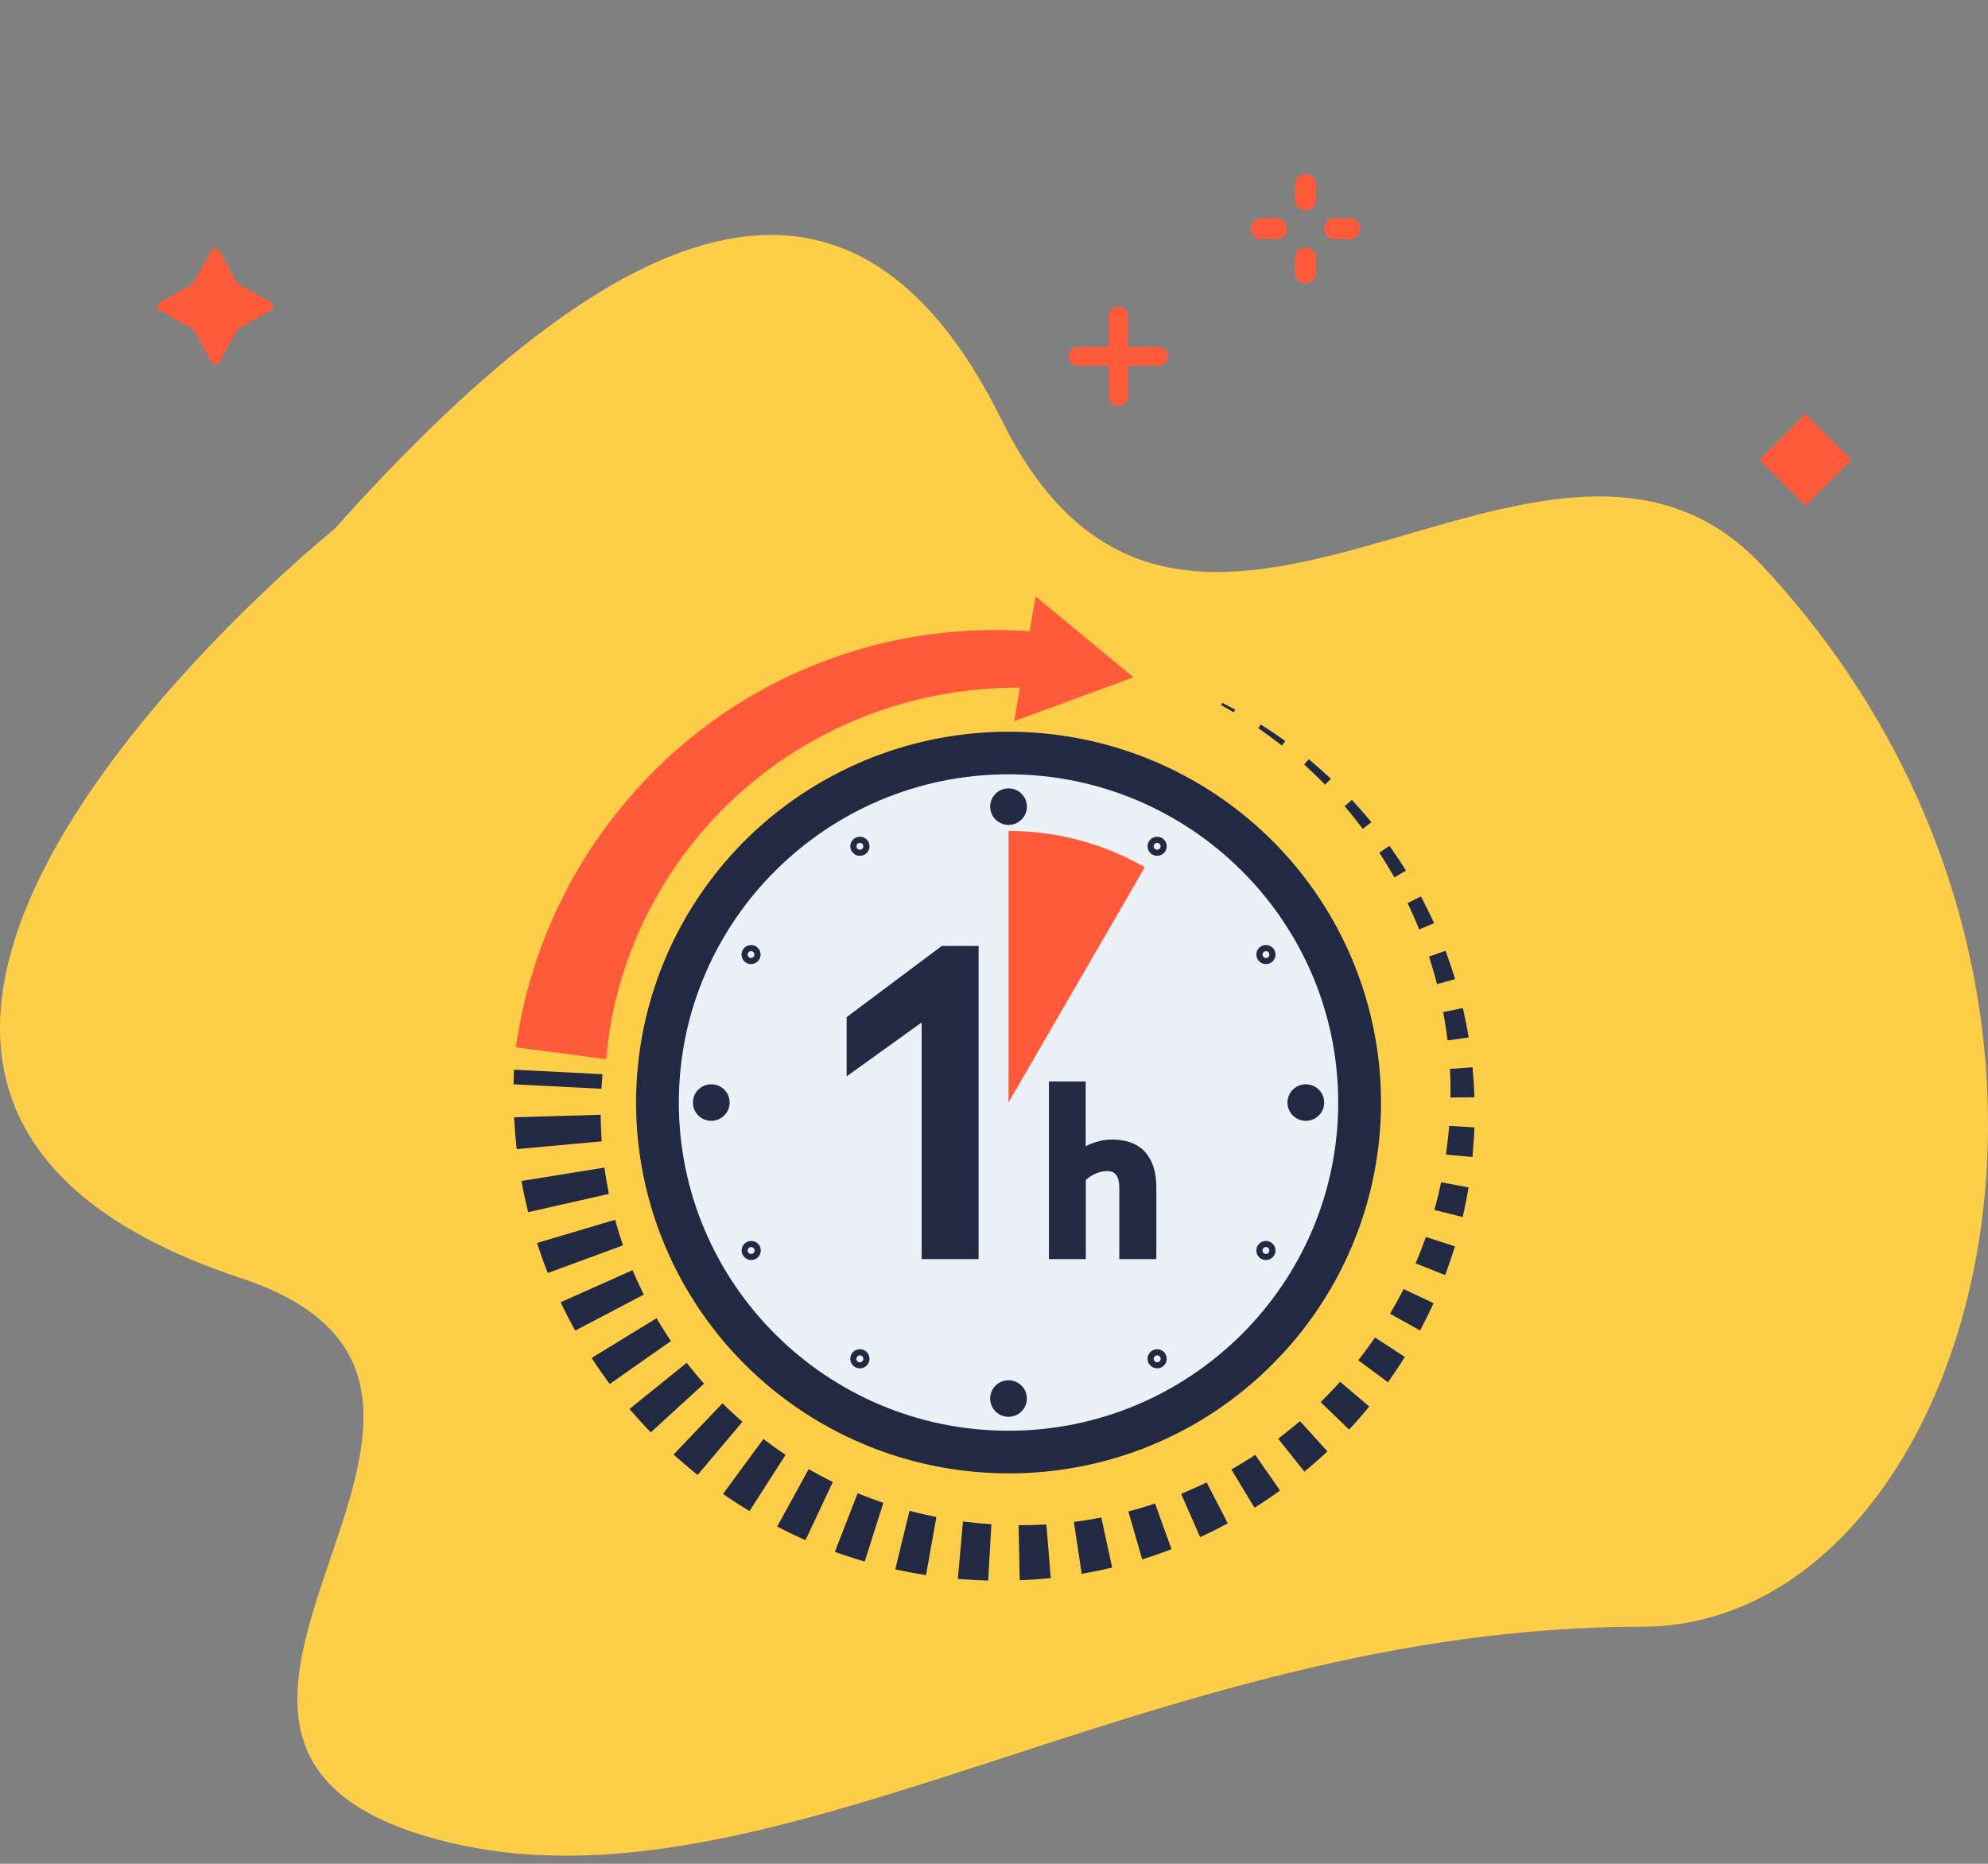
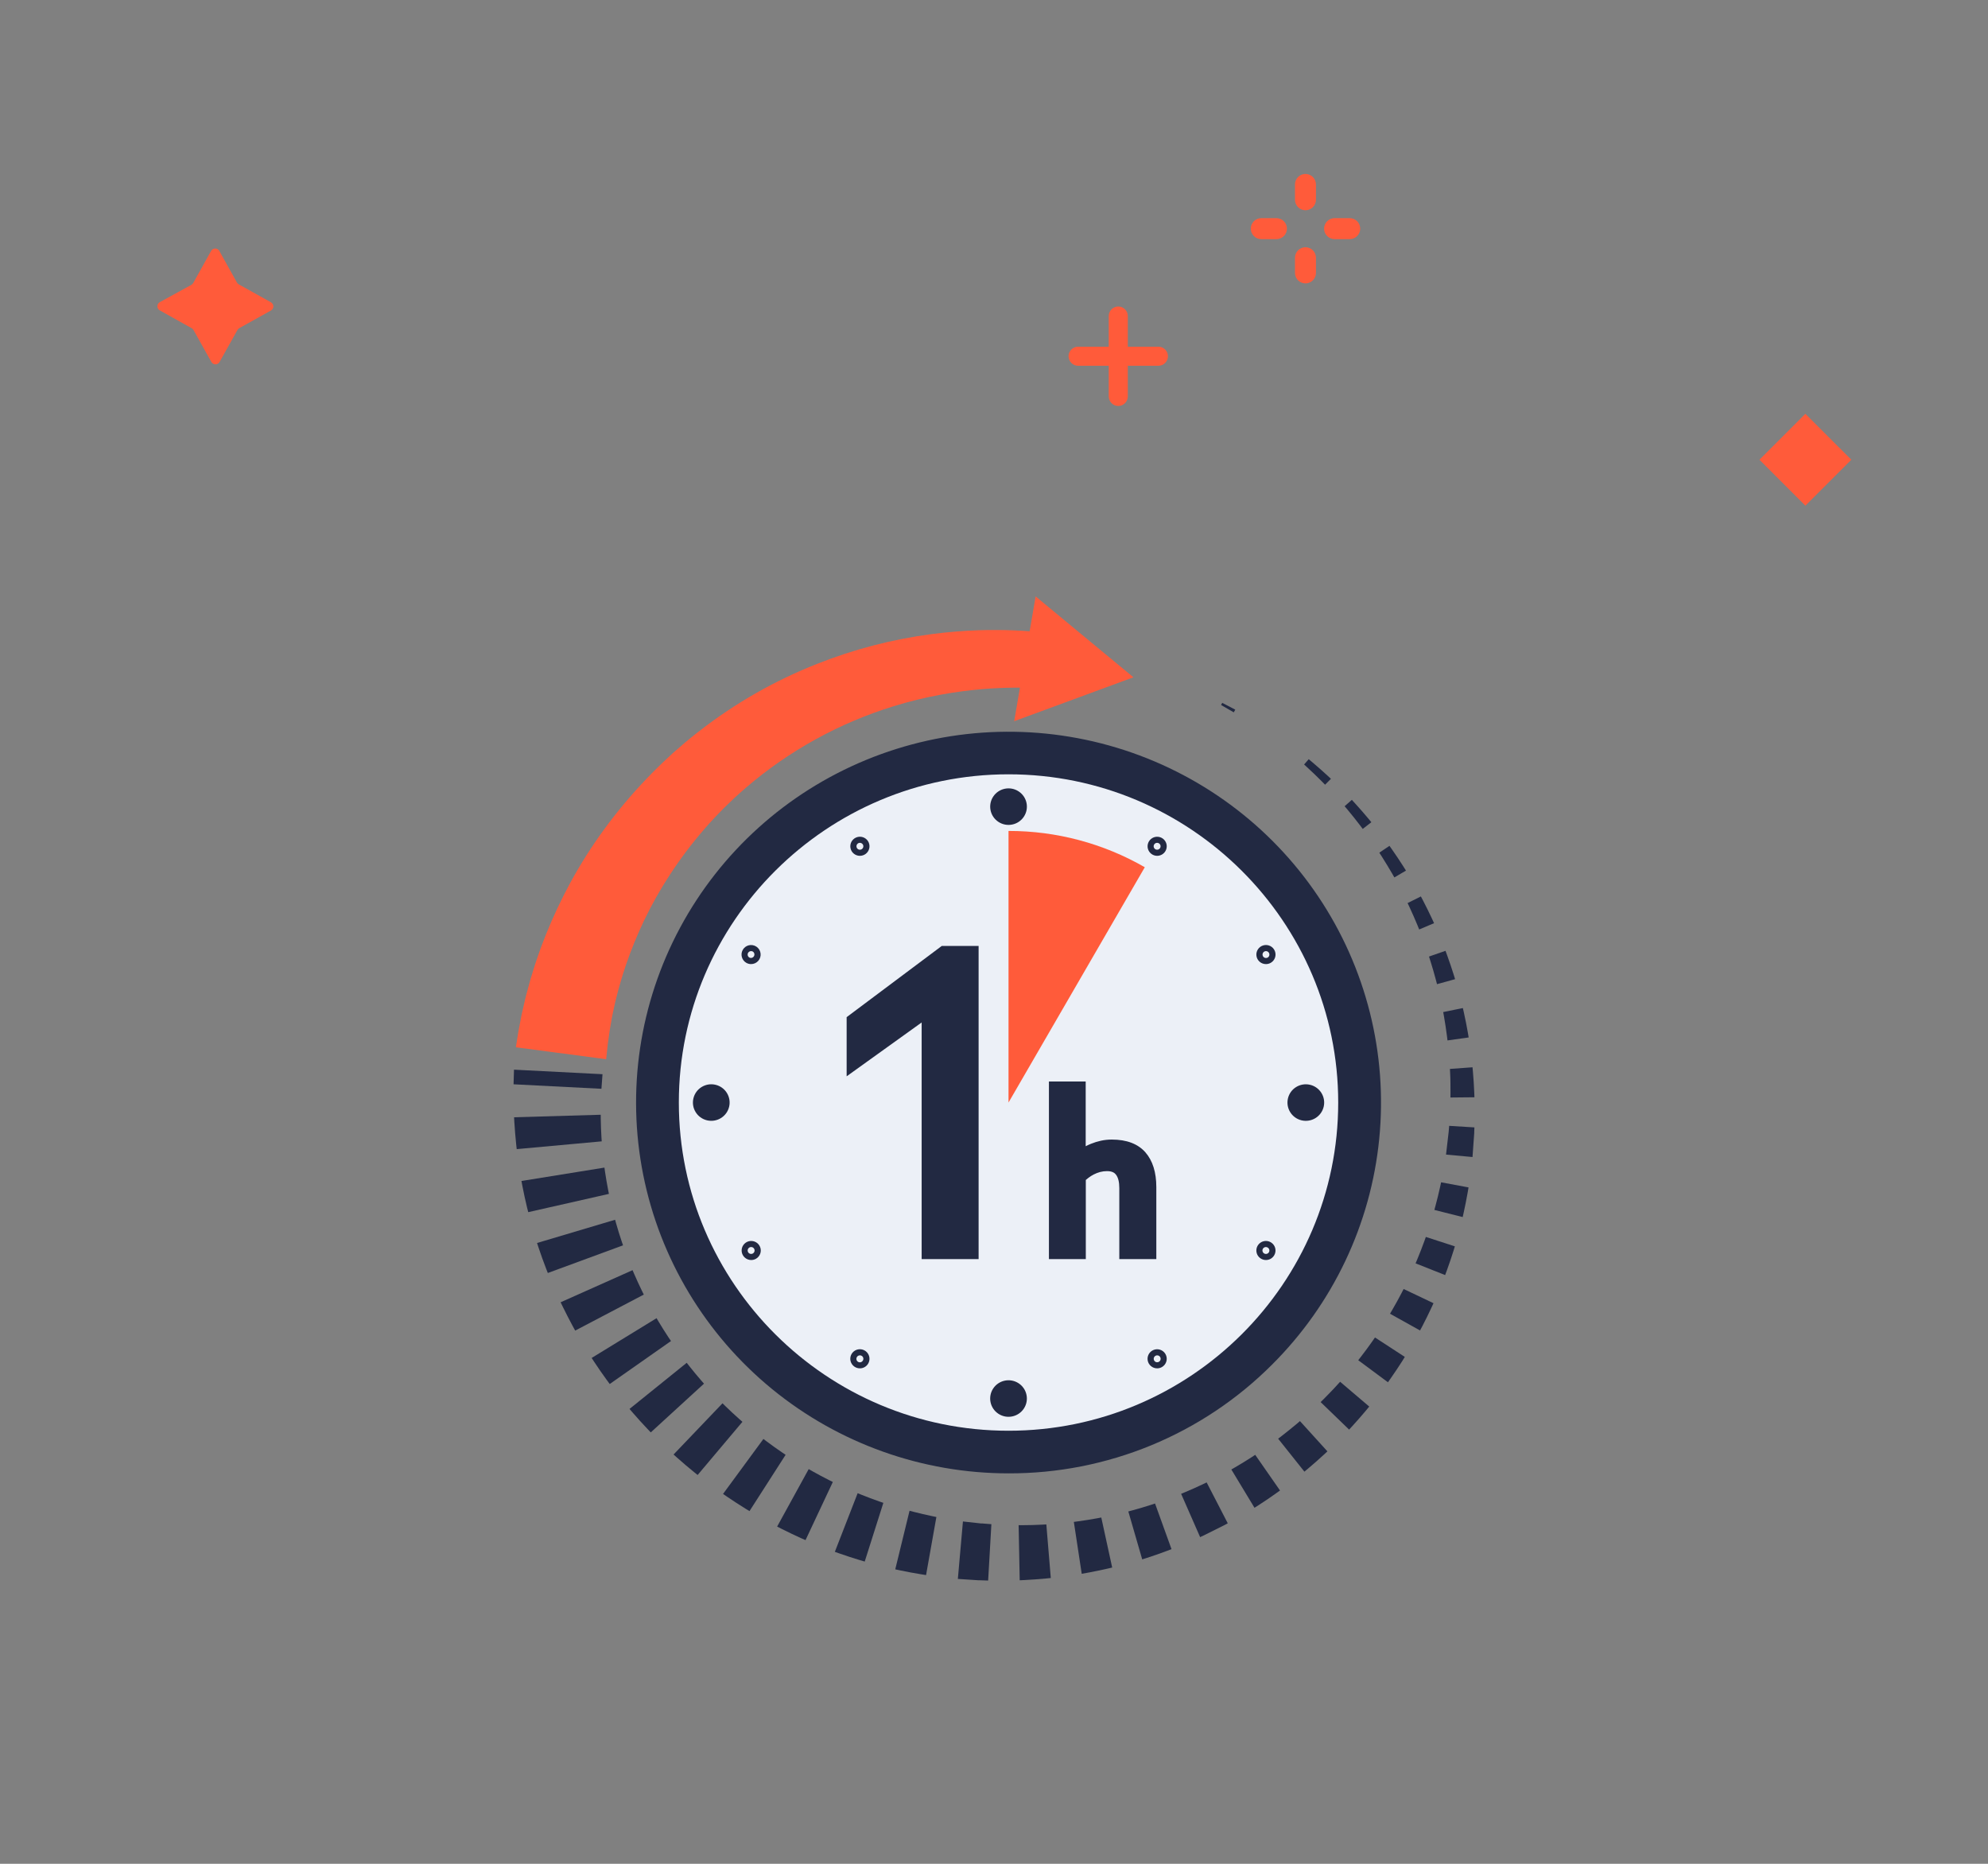
<svg xmlns="http://www.w3.org/2000/svg" width="240" height="225" viewBox="0 0 240 225" fill="none">
  <rect x="0" y="0" width="240" height="225" fill="#808080" stroke="none" />
  <g clip-path="url(#clip0)">
-     <path d="M40.395 63.847C40.395 63.847 -42.405 130.599 29.083 154.296C70.069 167.871 7.902 210.765 53.616 222.272C93.167 232.233 138.83 196.38 198.203 196.38C238.177 196.38 260.987 120.114 212.833 68.381C186.511 40.1 143.152 95.716 120.924 50.703C102.487 13.389 73.97 26.289 40.395 63.847Z" fill="#FFCE48" />
    <path d="M25.474 30.312L23.322 34.176C23.266 34.265 23.189 34.34 23.096 34.391L19.287 36.478C19.2 36.528 19.127 36.6 19.077 36.687C19.026 36.774 19 36.873 19 36.974C19 37.074 19.026 37.173 19.077 37.26C19.127 37.347 19.2 37.419 19.287 37.468L23.139 39.621C23.235 39.673 23.313 39.751 23.365 39.847L25.517 43.699C25.567 43.786 25.639 43.859 25.726 43.909C25.813 43.96 25.912 43.986 26.012 43.986C26.113 43.986 26.212 43.96 26.299 43.909C26.385 43.859 26.457 43.786 26.507 43.699L28.66 39.847C28.708 39.752 28.783 39.674 28.875 39.621L32.738 37.468C32.823 37.414 32.891 37.338 32.937 37.248C32.983 37.159 33.004 37.059 32.999 36.958C32.993 36.857 32.961 36.76 32.906 36.676C32.851 36.592 32.774 36.523 32.684 36.478L28.821 34.326C28.732 34.275 28.657 34.2 28.606 34.111L26.454 30.248C26.398 30.166 26.321 30.101 26.232 30.057C26.143 30.014 26.044 29.995 25.945 30.001C25.847 30.008 25.751 30.04 25.669 30.095C25.586 30.149 25.519 30.224 25.474 30.312Z" fill="#FF5B3A" />
    <path d="M135.003 49.008C135.308 49.008 135.601 48.886 135.817 48.671C136.032 48.455 136.154 48.163 136.154 47.858V38.15C136.154 37.845 136.032 37.553 135.817 37.337C135.601 37.121 135.308 37 135.003 37C134.698 37 134.406 37.121 134.19 37.337C133.974 37.553 133.853 37.845 133.853 38.15V47.858C133.853 48.163 133.974 48.455 134.19 48.671C134.406 48.886 134.698 49.008 135.003 49.008Z" fill="#FF5B3A" />
    <path d="M130.15 44.154H139.85C140.155 44.154 140.447 44.033 140.663 43.817C140.879 43.601 141 43.309 141 43.004C141 42.699 140.879 42.406 140.663 42.19C140.447 41.975 140.155 41.853 139.85 41.853H130.15C129.845 41.853 129.552 41.975 129.337 42.19C129.121 42.406 129 42.699 129 43.004C129 43.309 129.121 43.601 129.337 43.817C129.552 44.033 129.845 44.154 130.15 44.154Z" fill="#FF5B3A" />
    <path d="M152.266 26.335H154.098C154.434 26.335 154.756 26.469 154.993 26.706C155.231 26.944 155.364 27.266 155.364 27.602C155.364 27.938 155.231 28.26 154.993 28.497C154.756 28.735 154.434 28.868 154.098 28.868H152.266C151.93 28.868 151.608 28.735 151.371 28.497C151.133 28.26 151 27.938 151 27.602C151 27.266 151.133 26.944 151.371 26.706C151.608 26.469 151.93 26.335 152.266 26.335Z" fill="#FF5B3A" />
    <path d="M162.945 26.335C163.281 26.335 163.603 26.469 163.841 26.706C164.078 26.944 164.212 27.266 164.212 27.602C164.212 27.938 164.078 28.26 163.841 28.497C163.603 28.735 163.281 28.868 162.945 28.868H161.113C160.778 28.868 160.456 28.735 160.218 28.497C159.981 28.26 159.847 27.938 159.847 27.602C159.847 27.266 159.981 26.944 160.218 26.706C160.456 26.469 160.778 26.335 161.113 26.335H162.945Z" fill="#FF5B3A" />
    <path d="M158.868 32.945C158.868 33.281 158.734 33.603 158.497 33.841C158.259 34.078 157.937 34.212 157.602 34.212C157.266 34.212 156.944 34.078 156.706 33.841C156.469 33.603 156.335 33.281 156.335 32.945V31.113C156.335 30.778 156.469 30.456 156.706 30.218C156.944 29.981 157.266 29.847 157.602 29.847C157.937 29.847 158.259 29.981 158.497 30.218C158.734 30.456 158.868 30.778 158.868 31.113V32.945Z" fill="#FF5B3A" />
    <path d="M156.335 22.266C156.335 21.93 156.469 21.608 156.706 21.371C156.944 21.133 157.266 21 157.602 21C157.937 21 158.259 21.133 158.497 21.371C158.734 21.608 158.868 21.93 158.868 22.266V24.115C158.868 24.451 158.734 24.773 158.497 25.011C158.259 25.248 157.937 25.381 157.602 25.381C157.266 25.381 156.944 25.248 156.706 25.011C156.469 24.773 156.335 24.451 156.335 24.115V22.266Z" fill="#FF5B3A" />
    <path d="M223.5 55.5L217.954 49.955L212.408 55.5L217.954 61.046L223.5 55.5Z" fill="#FF5B3A" />
    <g clip-path="url(#clip1)">
      <ellipse cx="121.45" cy="132.627" rx="40.6" ry="40.418" fill="#ECF0F7" />
      <path d="M121.753 177.866C111.35 177.865 101.269 174.273 93.227 167.703C85.186 161.132 79.682 151.989 77.653 141.832C75.624 131.674 77.195 121.13 82.1 111.997C87.004 102.863 94.938 95.705 104.549 91.742C114.161 87.779 124.855 87.257 134.81 90.263C144.766 93.27 153.366 99.62 159.145 108.231C164.925 116.842 167.526 127.182 166.506 137.489C165.487 147.795 160.909 157.431 153.552 164.754C149.386 168.924 144.43 172.23 138.972 174.481C133.514 176.731 127.661 177.882 121.753 177.866ZM121.753 93.475C99.807 93.475 81.952 111.25 81.952 133.098C81.952 154.945 99.807 172.72 121.753 172.72C143.699 172.72 161.554 154.945 161.554 133.098C161.554 111.25 143.7 93.475 121.753 93.475Z" fill="#222942" />
      <path d="M136.833 81.764L125.026 72L124.302 76.205C124.228 76.205 124.155 76.195 124.078 76.192L123.322 76.143C123.053 76.125 122.768 76.109 122.465 76.102C121.86 76.084 121.189 76.049 120.459 76.055C120.095 76.055 119.721 76.055 119.319 76.055L118.095 76.086C116.407 76.149 114.502 76.283 112.436 76.555C107.709 77.178 103.078 78.382 98.65 80.141C93.53 82.159 88.73 84.9 84.395 88.28C84.255 88.388 84.114 88.493 83.977 88.603L83.562 88.935L82.747 89.601C82.21 90.056 81.68 90.516 81.156 90.982L80.391 91.701C80.134 91.939 79.877 92.174 79.631 92.421C79.133 92.917 78.641 93.381 78.142 93.918C76.266 95.869 74.524 97.944 72.929 100.128C71.425 102.188 70.059 104.344 68.839 106.582C67.749 108.598 66.772 110.673 65.915 112.797C65.723 113.294 65.535 113.78 65.351 114.255C65.172 114.733 65.017 115.207 64.856 115.665C64.777 115.895 64.698 116.122 64.622 116.346C64.548 116.57 64.481 116.794 64.413 117.014C64.278 117.455 64.147 117.882 64.02 118.297C63.901 118.713 63.797 119.119 63.691 119.51C63.585 119.901 63.477 120.277 63.396 120.643L63.154 121.693C63.115 121.861 63.077 122.025 63.04 122.184C63.022 122.265 63.004 122.345 62.985 122.422C62.966 122.5 62.954 122.584 62.938 122.664C62.815 123.305 62.706 123.876 62.612 124.373L62.576 124.56C62.576 124.613 62.56 124.665 62.553 124.714L62.505 125.009L62.425 125.51C62.33 126.11 62.278 126.43 62.278 126.43L73.178 127.868C73.178 127.868 73.212 127.546 73.277 126.943C73.294 126.796 73.313 126.623 73.332 126.438C73.342 126.345 73.353 126.248 73.363 126.144L73.381 125.989C73.381 125.945 73.394 125.899 73.4 125.852C73.452 125.483 73.512 125.057 73.579 124.581C73.588 124.522 73.596 124.46 73.604 124.4L73.639 124.203C73.663 124.072 73.686 123.935 73.712 123.797C73.76 123.52 73.809 123.23 73.859 122.927C73.909 122.622 73.986 122.312 74.053 121.987C74.119 121.662 74.19 121.324 74.271 120.977C74.353 120.63 74.447 120.277 74.54 119.91C74.586 119.728 74.63 119.539 74.688 119.353C74.745 119.166 74.797 118.976 74.852 118.785C74.965 118.401 75.07 118.004 75.199 117.609C75.327 117.213 75.465 116.802 75.6 116.386C76.219 114.596 76.937 112.842 77.751 111.131C78.669 109.216 79.714 107.364 80.879 105.587C82.131 103.669 83.512 101.838 85.014 100.106C85.361 99.686 85.78 99.249 86.173 98.815C86.37 98.596 86.576 98.386 86.783 98.176L87.403 97.54C87.826 97.126 88.253 96.715 88.685 96.307L89.347 95.709L89.678 95.415C89.788 95.315 89.904 95.221 90.017 95.121C95.231 90.637 101.32 87.276 107.902 85.25C109.769 84.675 111.668 84.211 113.589 83.859C115.378 83.531 117.036 83.328 118.51 83.197L119.582 83.116C119.928 83.093 120.262 83.082 120.582 83.065C121.222 83.027 121.812 83.027 122.344 83.016C122.611 83.009 122.862 83.016 123.1 83.016H123.133L122.437 87.065L136.833 81.764Z" fill="#FF5B3A" />
      <path d="M123.605 98.591C124.279 97.575 123.996 96.207 122.974 95.537C121.953 94.867 120.579 95.148 119.906 96.165C119.233 97.182 119.515 98.55 120.537 99.22C121.558 99.89 122.932 99.609 123.605 98.591Z" fill="#222942" />
      <path d="M123.603 170.046C124.276 169.029 123.994 167.661 122.972 166.991C121.95 166.321 120.577 166.602 119.903 167.619C119.23 168.636 119.513 170.004 120.534 170.674C121.556 171.344 122.93 171.063 123.603 170.046Z" fill="#222942" />
      <path d="M159.801 133.606C160.08 132.42 159.341 131.234 158.15 130.956C156.959 130.677 155.767 131.413 155.487 132.599C155.208 133.785 155.947 134.972 157.138 135.25C158.329 135.528 159.521 134.792 159.801 133.606Z" fill="#222942" />
      <path d="M88.025 133.605C88.304 132.419 87.565 131.232 86.374 130.954C85.183 130.676 83.991 131.412 83.711 132.598C83.432 133.783 84.171 134.97 85.362 135.248C86.553 135.526 87.745 134.791 88.025 133.605Z" fill="#222942" />
      <path d="M113.698 114.192L102.21 122.792V129.935L111.266 123.433V152.003H118.142V114.192H113.698Z" fill="#222942" />
      <path d="M138.283 139.118C137.385 138.089 136.019 137.569 134.222 137.569C133.78 137.568 133.34 137.615 132.909 137.708C132.499 137.797 132.098 137.921 131.71 138.079C131.488 138.168 131.274 138.267 131.07 138.373C131.07 138.315 131.07 138.26 131.07 138.202C131.07 138.02 131.07 137.863 131.07 137.733V130.562H126.631V152.003H131.084V142.447C131.182 142.359 131.288 142.273 131.403 142.187C131.605 142.032 131.822 141.895 132.049 141.779C132.292 141.655 132.547 141.556 132.81 141.485C133.083 141.414 133.365 141.378 133.647 141.379C134.321 141.379 134.587 141.625 134.728 141.809C134.993 142.154 135.127 142.691 135.127 143.426V152.002H139.596V143.305C139.596 141.523 139.154 140.115 138.283 139.118Z" fill="#222942" />
      <path d="M139.694 103.316C139.439 103.315 139.192 103.231 138.991 103.076C138.789 102.921 138.645 102.705 138.579 102.46C138.514 102.215 138.532 101.956 138.629 101.722C138.727 101.488 138.9 101.293 139.12 101.166C139.341 101.04 139.597 100.99 139.85 101.023C140.102 101.057 140.336 101.172 140.516 101.351C140.695 101.531 140.811 101.764 140.844 102.015C140.877 102.266 140.825 102.521 140.698 102.741C140.596 102.916 140.449 103.061 140.273 103.162C140.097 103.263 139.897 103.316 139.694 103.316ZM139.694 101.747C139.657 101.747 139.62 101.752 139.584 101.762C139.531 101.776 139.482 101.8 139.438 101.833C139.394 101.867 139.358 101.908 139.33 101.956C139.303 102.003 139.285 102.055 139.278 102.11C139.271 102.164 139.275 102.219 139.289 102.272C139.309 102.347 139.35 102.414 139.407 102.467C139.464 102.52 139.535 102.556 139.611 102.571C139.688 102.586 139.767 102.58 139.84 102.552C139.913 102.525 139.977 102.478 140.024 102.416C140.071 102.355 140.101 102.281 140.108 102.204C140.116 102.127 140.102 102.049 140.068 101.979C140.033 101.91 139.98 101.851 139.914 101.81C139.848 101.769 139.772 101.747 139.694 101.747Z" fill="#222942" />
      <path d="M103.809 165.188C103.554 165.188 103.306 165.105 103.103 164.95C102.901 164.795 102.755 164.579 102.689 164.333C102.623 164.088 102.64 163.827 102.737 163.593C102.835 163.358 103.008 163.162 103.229 163.034C103.45 162.907 103.707 162.857 103.96 162.89C104.213 162.923 104.448 163.038 104.629 163.218C104.809 163.398 104.925 163.632 104.958 163.884C104.991 164.136 104.94 164.392 104.812 164.612C104.711 164.787 104.564 164.933 104.388 165.034C104.212 165.135 104.013 165.188 103.809 165.188ZM103.809 163.619C103.773 163.619 103.737 163.624 103.701 163.634C103.648 163.648 103.598 163.672 103.555 163.705C103.511 163.739 103.474 163.78 103.447 163.828C103.419 163.876 103.399 163.928 103.391 163.983C103.383 164.038 103.386 164.094 103.4 164.147C103.413 164.201 103.438 164.252 103.471 164.296C103.505 164.34 103.547 164.377 103.595 164.405C103.644 164.432 103.697 164.45 103.752 164.457C103.808 164.464 103.864 164.46 103.917 164.445C103.971 164.43 104.021 164.405 104.065 164.37C104.108 164.336 104.144 164.293 104.171 164.244C104.199 164.197 104.217 164.145 104.225 164.091C104.233 164.037 104.23 163.982 104.216 163.929C104.202 163.876 104.178 163.827 104.145 163.783C104.112 163.74 104.071 163.703 104.023 163.675C103.959 163.638 103.885 163.619 103.811 163.619H103.809Z" fill="#222942" />
      <path d="M152.833 116.387C152.552 116.388 152.28 116.287 152.069 116.103C151.857 115.919 151.72 115.665 151.683 115.387C151.645 115.11 151.711 114.829 151.867 114.596C152.022 114.363 152.258 114.194 152.529 114.122C152.801 114.049 153.089 114.077 153.342 114.2C153.594 114.324 153.792 114.535 153.9 114.793C154.007 115.051 154.017 115.34 153.927 115.605C153.837 115.87 153.653 116.093 153.409 116.233C153.234 116.334 153.035 116.387 152.833 116.387ZM152.833 114.819C152.769 114.819 152.706 114.834 152.649 114.863C152.592 114.891 152.542 114.932 152.504 114.983C152.465 115.033 152.439 115.092 152.426 115.154C152.414 115.217 152.416 115.281 152.433 115.343C152.449 115.404 152.48 115.461 152.522 115.509C152.564 115.556 152.616 115.594 152.675 115.619C152.734 115.643 152.798 115.654 152.862 115.65C152.925 115.646 152.987 115.628 153.043 115.596C153.138 115.54 153.207 115.449 153.234 115.342C153.262 115.236 153.246 115.122 153.191 115.027C153.135 114.932 153.044 114.862 152.937 114.833C152.9 114.824 152.863 114.819 152.826 114.819H152.833Z" fill="#222942" />
      <path d="M90.677 152.112C90.397 152.109 90.127 152.005 89.918 151.818C89.709 151.632 89.575 151.376 89.541 151.099C89.507 150.821 89.576 150.541 89.735 150.311C89.893 150.08 90.131 149.915 90.403 149.845C90.674 149.776 90.962 149.808 91.213 149.934C91.463 150.061 91.658 150.274 91.763 150.533C91.867 150.792 91.873 151.081 91.779 151.344C91.686 151.608 91.499 151.828 91.255 151.965C91.078 152.063 90.879 152.114 90.677 152.112ZM90.677 150.543C90.604 150.544 90.531 150.563 90.468 150.599C90.396 150.641 90.338 150.703 90.302 150.777C90.265 150.852 90.252 150.935 90.263 151.017C90.275 151.099 90.31 151.176 90.365 151.237C90.421 151.299 90.493 151.343 90.574 151.364C90.654 151.385 90.739 151.381 90.818 151.354C90.896 151.326 90.965 151.276 91.014 151.21C91.064 151.144 91.093 151.064 91.098 150.982C91.102 150.899 91.082 150.817 91.039 150.746C91.002 150.683 90.948 150.632 90.885 150.596C90.821 150.561 90.749 150.542 90.676 150.543H90.677Z" fill="#222942" />
      <path d="M152.826 152.112C152.571 152.111 152.324 152.027 152.123 151.873C151.921 151.718 151.776 151.502 151.711 151.257C151.645 151.012 151.663 150.753 151.76 150.519C151.858 150.285 152.03 150.09 152.251 149.963C152.471 149.837 152.727 149.786 152.98 149.819C153.232 149.853 153.466 149.968 153.646 150.147C153.826 150.326 153.941 150.559 153.975 150.81C154.008 151.061 153.957 151.316 153.83 151.536C153.729 151.711 153.582 151.857 153.406 151.959C153.23 152.06 153.029 152.113 152.826 152.112ZM152.826 150.543C152.733 150.543 152.643 150.572 152.57 150.628C152.496 150.684 152.443 150.762 152.419 150.851C152.395 150.94 152.401 151.035 152.437 151.12C152.473 151.205 152.536 151.275 152.616 151.321C152.712 151.376 152.825 151.392 152.932 151.364C153.039 151.337 153.131 151.268 153.188 151.174C153.244 151.079 153.26 150.966 153.232 150.859C153.204 150.752 153.135 150.661 153.04 150.605C152.975 150.566 152.901 150.544 152.826 150.543Z" fill="#222942" />
      <path d="M90.674 116.387C90.472 116.387 90.272 116.334 90.097 116.233C89.832 116.08 89.638 115.828 89.559 115.533C89.48 115.238 89.521 114.924 89.675 114.66C89.75 114.529 89.851 114.414 89.971 114.321C90.092 114.229 90.229 114.162 90.376 114.123C90.535 114.081 90.701 114.074 90.863 114.101C91.026 114.128 91.18 114.189 91.317 114.281C91.453 114.372 91.568 114.491 91.655 114.63C91.742 114.77 91.797 114.926 91.818 115.088C91.84 115.25 91.826 115.415 91.778 115.572C91.73 115.728 91.649 115.873 91.54 115.996C91.432 116.119 91.298 116.217 91.148 116.285C90.999 116.352 90.836 116.387 90.671 116.387H90.674ZM90.466 115.596C90.562 115.645 90.673 115.655 90.776 115.625C90.879 115.595 90.966 115.526 91.02 115.433C91.074 115.341 91.09 115.231 91.065 115.127C91.04 115.023 90.976 114.933 90.886 114.874C90.789 114.82 90.675 114.805 90.568 114.833C90.488 114.854 90.416 114.899 90.361 114.96C90.306 115.022 90.271 115.099 90.26 115.181C90.249 115.263 90.263 115.346 90.3 115.42C90.336 115.494 90.394 115.555 90.466 115.596Z" fill="#222942" />
      <path d="M139.698 165.188C139.417 165.189 139.145 165.088 138.933 164.904C138.722 164.72 138.584 164.465 138.547 164.188C138.51 163.911 138.575 163.629 138.731 163.397C138.887 163.164 139.123 162.995 139.394 162.922C139.665 162.85 139.954 162.878 140.206 163.001C140.458 163.125 140.657 163.335 140.764 163.594C140.872 163.852 140.882 164.141 140.791 164.406C140.701 164.671 140.517 164.894 140.274 165.034C140.099 165.134 139.9 165.188 139.698 165.188ZM139.698 163.619C139.625 163.62 139.553 163.639 139.489 163.676C139.426 163.713 139.373 163.765 139.337 163.828C139.3 163.892 139.281 163.963 139.281 164.036C139.281 164.109 139.3 164.181 139.336 164.244C139.363 164.292 139.4 164.333 139.444 164.367C139.487 164.4 139.537 164.424 139.59 164.439C139.643 164.453 139.698 164.456 139.753 164.449C139.807 164.442 139.86 164.424 139.908 164.397C139.955 164.37 139.997 164.333 140.03 164.29C140.064 164.247 140.088 164.197 140.103 164.144C140.117 164.091 140.121 164.036 140.114 163.982C140.106 163.928 140.089 163.876 140.061 163.828C140.034 163.781 139.998 163.739 139.954 163.705C139.91 163.672 139.86 163.648 139.807 163.634C139.771 163.624 139.733 163.619 139.695 163.619H139.698Z" fill="#222942" />
      <path d="M103.812 103.316C103.609 103.316 103.409 103.263 103.233 103.162C103.057 103.061 102.911 102.916 102.809 102.741C102.682 102.521 102.63 102.266 102.663 102.014C102.696 101.762 102.811 101.529 102.992 101.349C103.172 101.169 103.406 101.054 103.659 101.02C103.911 100.987 104.168 101.037 104.389 101.164C104.61 101.291 104.783 101.486 104.881 101.721C104.978 101.955 104.996 102.215 104.93 102.46C104.864 102.705 104.719 102.922 104.517 103.077C104.315 103.231 104.067 103.315 103.812 103.316ZM103.449 102.373C103.484 102.432 103.532 102.482 103.591 102.518C103.649 102.553 103.715 102.574 103.784 102.579C103.852 102.583 103.921 102.57 103.983 102.542C104.046 102.513 104.1 102.47 104.142 102.416C104.183 102.362 104.211 102.298 104.222 102.231C104.233 102.163 104.228 102.094 104.206 102.029C104.183 101.965 104.146 101.907 104.096 101.86C104.046 101.813 103.985 101.779 103.919 101.762C103.811 101.734 103.697 101.748 103.601 101.803C103.506 101.859 103.437 101.951 103.409 102.058C103.382 102.165 103.398 102.278 103.453 102.373H103.449Z" fill="#222942" />
      <path d="M121.753 100.312V133.098L138.205 104.693C133.204 101.816 127.529 100.304 121.753 100.312Z" fill="#FF5B3A" />
      <path d="M147.555 84.851L149.126 85.668L148.946 85.995L147.413 85.108L147.555 84.851Z" fill="#222942" />
-       <path d="M152.208 87.468L152.678 87.762C152.96 87.943 153.332 88.187 153.703 88.437C154.441 88.934 155.165 89.466 155.165 89.466L154.746 90.012C154.746 90.012 154.056 89.462 153.346 88.939C152.991 88.675 152.634 88.416 152.363 88.225L151.91 87.909L152.208 87.468Z" fill="#222942" />
      <path d="M157.995 91.652L158.422 92.011C158.679 92.226 159.012 92.518 159.353 92.814C160.024 93.402 160.675 94.019 160.675 94.019L159.969 94.731C159.969 94.731 159.358 94.099 158.724 93.49C158.407 93.184 158.086 92.883 157.838 92.659L157.437 92.289L157.995 91.652Z" fill="#222942" />
      <path d="M163.2 96.56L163.578 96.972C163.806 97.219 164.106 97.56 164.4 97.891C164.99 98.564 165.557 99.259 165.557 99.259L164.516 100.067C164.516 100.067 163.993 99.364 163.445 98.68C163.172 98.338 162.895 97.999 162.683 97.746L162.329 97.328L163.2 96.56Z" fill="#222942" />
      <path d="M167.742 102.111L168.065 102.569C168.259 102.845 168.508 103.214 168.762 103.589C169.263 104.334 169.736 105.1 169.736 105.1L168.333 105.925C168.333 105.925 167.907 105.163 167.447 104.417C167.221 104.043 166.989 103.673 166.813 103.396L166.518 102.936L167.742 102.111Z" fill="#222942" />
      <path d="M171.533 108.219L171.796 108.714C171.952 109.008 172.156 109.414 172.355 109.818C172.756 110.625 173.125 111.447 173.125 111.447L171.33 112.207C171.33 112.207 171.009 111.399 170.657 110.603C170.483 110.205 170.303 109.808 170.164 109.513C170.025 109.217 169.93 109.019 169.93 109.019L171.533 108.219Z" fill="#222942" />
      <path d="M174.506 114.783L174.701 115.31C174.817 115.627 174.968 116.053 175.113 116.486C175.408 117.34 175.665 118.206 175.665 118.206L173.482 118.809C173.482 118.809 173.27 117.969 173.026 117.136C172.905 116.719 172.779 116.305 172.68 115.995L172.515 115.476L174.506 114.783Z" fill="#222942" />
      <path d="M176.603 121.693C176.603 121.693 176.653 121.912 176.727 122.242C176.801 122.571 176.895 123.017 176.983 123.461C177.16 124.343 177.305 125.242 177.305 125.242L174.748 125.601C174.748 125.601 174.649 124.743 174.518 123.888C174.453 123.461 174.382 123.034 174.326 122.712L174.23 122.177L176.603 121.693Z" fill="#222942" />
      <path d="M177.768 128.844L177.82 129.406C177.849 129.745 177.885 130.197 177.913 130.65C177.974 131.555 178 132.464 178 132.464L175.104 132.492C175.104 132.492 175.117 131.63 175.104 130.769C175.104 130.338 175.082 129.906 175.069 129.584C175.055 129.262 175.042 129.041 175.042 129.041L177.768 128.844Z" fill="#222942" />
      <path d="M177.997 136.101L177.975 136.654C177.975 136.695 177.975 136.739 177.975 136.783C177.975 136.828 177.966 136.907 177.962 136.97C177.962 137.066 177.948 137.166 177.941 137.264C177.926 137.472 177.91 137.692 177.894 137.913C177.832 138.795 177.768 139.677 177.768 139.677L174.571 139.383L174.775 137.619C174.801 137.399 174.826 137.177 174.85 136.973C174.862 136.87 174.874 136.77 174.884 136.679L174.893 136.61V136.575C174.893 136.597 174.893 136.525 174.893 136.623V136.594C174.893 136.55 174.9 136.506 174.903 136.464C174.931 136.134 174.95 135.913 174.95 135.913L177.997 136.101Z" fill="#222942" />
      <path d="M177.288 143.346C177.288 143.346 177.25 143.57 177.194 143.905C177.138 144.24 177.046 144.692 176.963 145.139C176.789 146.036 176.581 146.925 176.581 146.925L173.162 146.063C173.162 146.063 173.394 145.239 173.596 144.405C173.698 143.989 173.794 143.57 173.862 143.257C173.93 142.944 173.976 142.729 173.976 142.729L177.288 143.346Z" fill="#222942" />
      <path d="M175.637 150.462L175.47 151.006C175.367 151.334 175.226 151.769 175.08 152.203C174.785 153.072 174.463 153.929 174.463 153.929L170.895 152.513C170.895 152.513 171.231 151.728 171.54 150.931C171.688 150.533 171.844 150.133 171.954 149.831C172.063 149.53 172.135 149.324 172.135 149.324L175.637 150.462Z" fill="#222942" />
      <path d="M173.059 157.324C173.059 157.324 172.963 157.531 172.821 157.841C172.679 158.151 172.478 158.576 172.274 158.981C171.877 159.805 171.434 160.615 171.434 160.615L167.808 158.595C167.808 158.595 168.244 157.86 168.655 157.116C168.86 156.743 169.059 156.367 169.207 156.087L169.452 155.609L173.059 157.324Z" fill="#222942" />
      <path d="M169.594 163.807L169.299 164.291C169.112 164.585 168.855 164.969 168.606 165.351C168.096 166.119 167.557 166.868 167.557 166.868L163.972 164.207C163.972 164.207 164.497 163.54 165.005 162.853C165.258 162.511 165.505 162.164 165.688 161.902L165.993 161.461L169.594 163.807Z" fill="#222942" />
      <path d="M165.301 169.801L164.936 170.243C164.714 170.509 164.415 170.861 164.11 171.208C163.502 171.905 162.87 172.582 162.87 172.582L159.433 169.262C159.433 169.262 160.04 168.674 160.625 168.055C160.92 167.749 161.216 167.439 161.423 167.204L161.783 166.807L165.301 169.801Z" fill="#222942" />
      <path d="M160.251 175.209L159.832 175.6C159.576 175.835 159.232 176.147 158.885 176.454C158.19 177.069 157.473 177.659 157.473 177.659L154.303 173.68C154.303 173.68 154.98 173.173 155.632 172.639C155.963 172.375 156.289 172.104 156.531 171.904L156.937 171.557L160.251 175.209Z" fill="#222942" />
      <path d="M154.529 179.934L154.059 180.268C153.775 180.469 153.393 180.735 153.008 181.003C152.237 181.525 151.447 182.019 151.447 182.019L148.652 177.397C148.652 177.397 149.391 176.982 150.107 176.539C150.467 176.319 150.825 176.098 151.091 175.922L151.534 175.628L154.529 179.934Z" fill="#222942" />
-       <path d="M148.221 183.894L147.711 184.167C147.401 184.33 146.988 184.545 146.57 184.755C145.735 185.174 144.885 185.564 144.885 185.564L142.59 180.333C142.59 180.333 143.371 180.017 144.139 179.673C144.524 179.501 144.907 179.324 145.192 179.189L145.672 178.958L148.221 183.894Z" fill="#222942" />
+       <path d="M148.221 183.894L147.711 184.167C145.735 185.174 144.885 185.564 144.885 185.564L142.59 180.333C142.59 180.333 143.371 180.017 144.139 179.673C144.524 179.501 144.907 179.324 145.192 179.189L145.672 178.958L148.221 183.894Z" fill="#222942" />
      <path d="M141.43 187.016L140.888 187.221C140.559 187.343 140.119 187.501 139.676 187.662C138.79 187.969 137.893 188.25 137.893 188.25L136.217 182.464C136.217 182.464 137.029 182.253 137.834 182.012C138.236 181.893 138.638 181.768 138.937 181.671L139.441 181.504L141.43 187.016Z" fill="#222942" />
      <path d="M134.268 189.234L133.702 189.367C133.358 189.446 132.899 189.546 132.438 189.64C131.518 189.831 130.59 189.989 130.59 189.989L129.639 183.724C129.639 183.724 130.469 183.621 131.296 183.487C131.71 183.421 132.122 183.351 132.432 183.293L132.952 183.195L134.268 189.234Z" fill="#222942" />
      <path d="M126.856 190.499L126.277 190.558C125.924 190.592 125.456 190.632 124.984 190.665C124.045 190.736 123.103 190.773 123.103 190.773L122.973 184.124C122.973 184.124 123.807 184.124 124.643 184.104C125.06 184.092 125.478 184.074 125.791 184.058L126.318 184.029L126.856 190.499Z" fill="#222942" />
      <path d="M119.293 190.806L118.737 190.787L118.169 190.768H118.089H118.049L117.901 190.758L117.739 190.747L117.408 190.725L115.636 190.609L116.25 183.673L118.023 183.868L118.352 183.904L118.513 183.921H118.534H118.544C118.569 183.921 118.337 183.907 118.436 183.912H118.443H118.483H118.562L119.129 183.957L119.684 184.001L119.293 190.806Z" fill="#222942" />
      <path d="M111.798 190.145L111.22 190.053C110.87 189.998 110.403 189.917 109.937 189.83C109.005 189.658 108.079 189.452 108.079 189.452L109.805 182.38C109.805 182.38 110.606 182.596 111.415 182.783C111.82 182.877 112.224 182.966 112.53 183.029L113.045 183.135L111.798 190.145Z" fill="#222942" />
      <path d="M104.393 188.513L103.832 188.348C103.49 188.245 103.037 188.104 102.585 187.957C101.68 187.663 100.786 187.34 100.786 187.34L103.539 180.261C103.539 180.261 104.303 180.578 105.077 180.866C105.464 181.013 105.853 181.152 106.146 181.255L106.642 181.425L104.393 188.513Z" fill="#222942" />
      <path d="M97.246 185.925L96.706 185.687C96.381 185.54 95.948 185.342 95.524 185.137C94.665 184.729 93.819 184.289 93.819 184.289L97.629 177.353C97.629 177.353 98.341 177.764 99.069 178.151C99.432 178.345 99.798 178.533 100.074 178.673L100.543 178.905L97.246 185.925Z" fill="#222942" />
      <path d="M90.482 182.422L89.98 182.116C89.676 181.928 89.273 181.675 88.873 181.413C88.072 180.896 87.289 180.349 87.289 180.349L92.163 173.712C92.163 173.712 92.813 174.212 93.482 174.687C93.817 174.925 94.154 175.161 94.409 175.333L94.842 175.627L90.482 182.422Z" fill="#222942" />
      <path d="M84.221 178.062L83.763 177.693C83.485 177.467 83.116 177.163 82.752 176.852C82.023 176.233 81.317 175.589 81.317 175.589L87.224 169.407C87.224 169.407 87.803 169.985 88.406 170.542C88.701 170.82 89.01 171.095 89.239 171.299L89.629 171.643L84.221 178.062Z" fill="#222942" />
      <path d="M78.564 172.92L78.157 172.493C77.91 172.233 77.584 171.883 77.262 171.529C76.618 170.82 75.999 170.088 75.999 170.088L82.903 164.519C82.903 164.519 83.401 165.163 83.922 165.791C84.182 166.105 84.447 166.416 84.647 166.646L84.989 167.037L78.564 172.92Z" fill="#222942" />
      <path d="M73.609 167.079L73.259 166.604C73.047 166.31 72.767 165.922 72.494 165.528C71.946 164.74 71.427 163.933 71.427 163.933L79.263 159.132C79.263 159.132 79.672 159.834 80.106 160.52C80.322 160.864 80.549 161.205 80.711 161.46L81.007 161.889L73.609 167.079Z" fill="#222942" />
      <path d="M69.44 160.63L69.155 160.113C68.983 159.797 68.757 159.378 68.535 158.936C68.092 158.082 67.681 157.212 67.681 157.212L76.365 153.336C76.365 153.336 76.678 154.082 77.018 154.815C77.186 155.183 77.361 155.551 77.493 155.821L77.722 156.283L69.44 160.63Z" fill="#222942" />
      <path d="M66.135 153.678L65.92 153.125C65.79 152.788 65.624 152.337 65.457 151.883C65.128 150.976 64.834 150.055 64.834 150.055L74.258 147.25C74.258 147.25 74.469 148.028 74.708 148.797C74.828 149.182 74.952 149.564 75.049 149.851L75.215 150.337L66.135 153.678Z" fill="#222942" />
      <path d="M63.772 146.333L63.625 145.756C63.54 145.403 63.431 144.931 63.329 144.46C63.124 143.514 62.951 142.57 62.951 142.57L72.97 140.953C72.97 140.953 73.076 141.747 73.214 142.539C73.28 142.935 73.354 143.329 73.412 143.626C73.469 143.923 73.511 144.127 73.511 144.127L63.772 146.333Z" fill="#222942" />
      <path d="M62.38 138.723C62.38 138.723 62.355 138.486 62.315 138.135C62.275 137.783 62.231 137.291 62.191 136.811C62.109 135.845 62.062 134.878 62.062 134.878L72.521 134.574C72.521 134.574 72.521 135.374 72.555 136.175C72.57 136.575 72.591 136.975 72.608 137.275C72.626 137.574 72.642 137.785 72.642 137.785L62.38 138.723Z" fill="#222942" />
      <path d="M62 130.897L62.052 129.132L72.737 129.679L72.607 131.439L62 130.897Z" fill="#222942" />
    </g>
  </g>
  <defs>
    <clipPath id="clip0">
      <rect width="240" height="224.019" fill="white" />
    </clipPath>
    <clipPath id="clip1">
      <rect width="116" height="118.806" fill="white" transform="translate(62 72)" />
    </clipPath>
  </defs>
</svg>